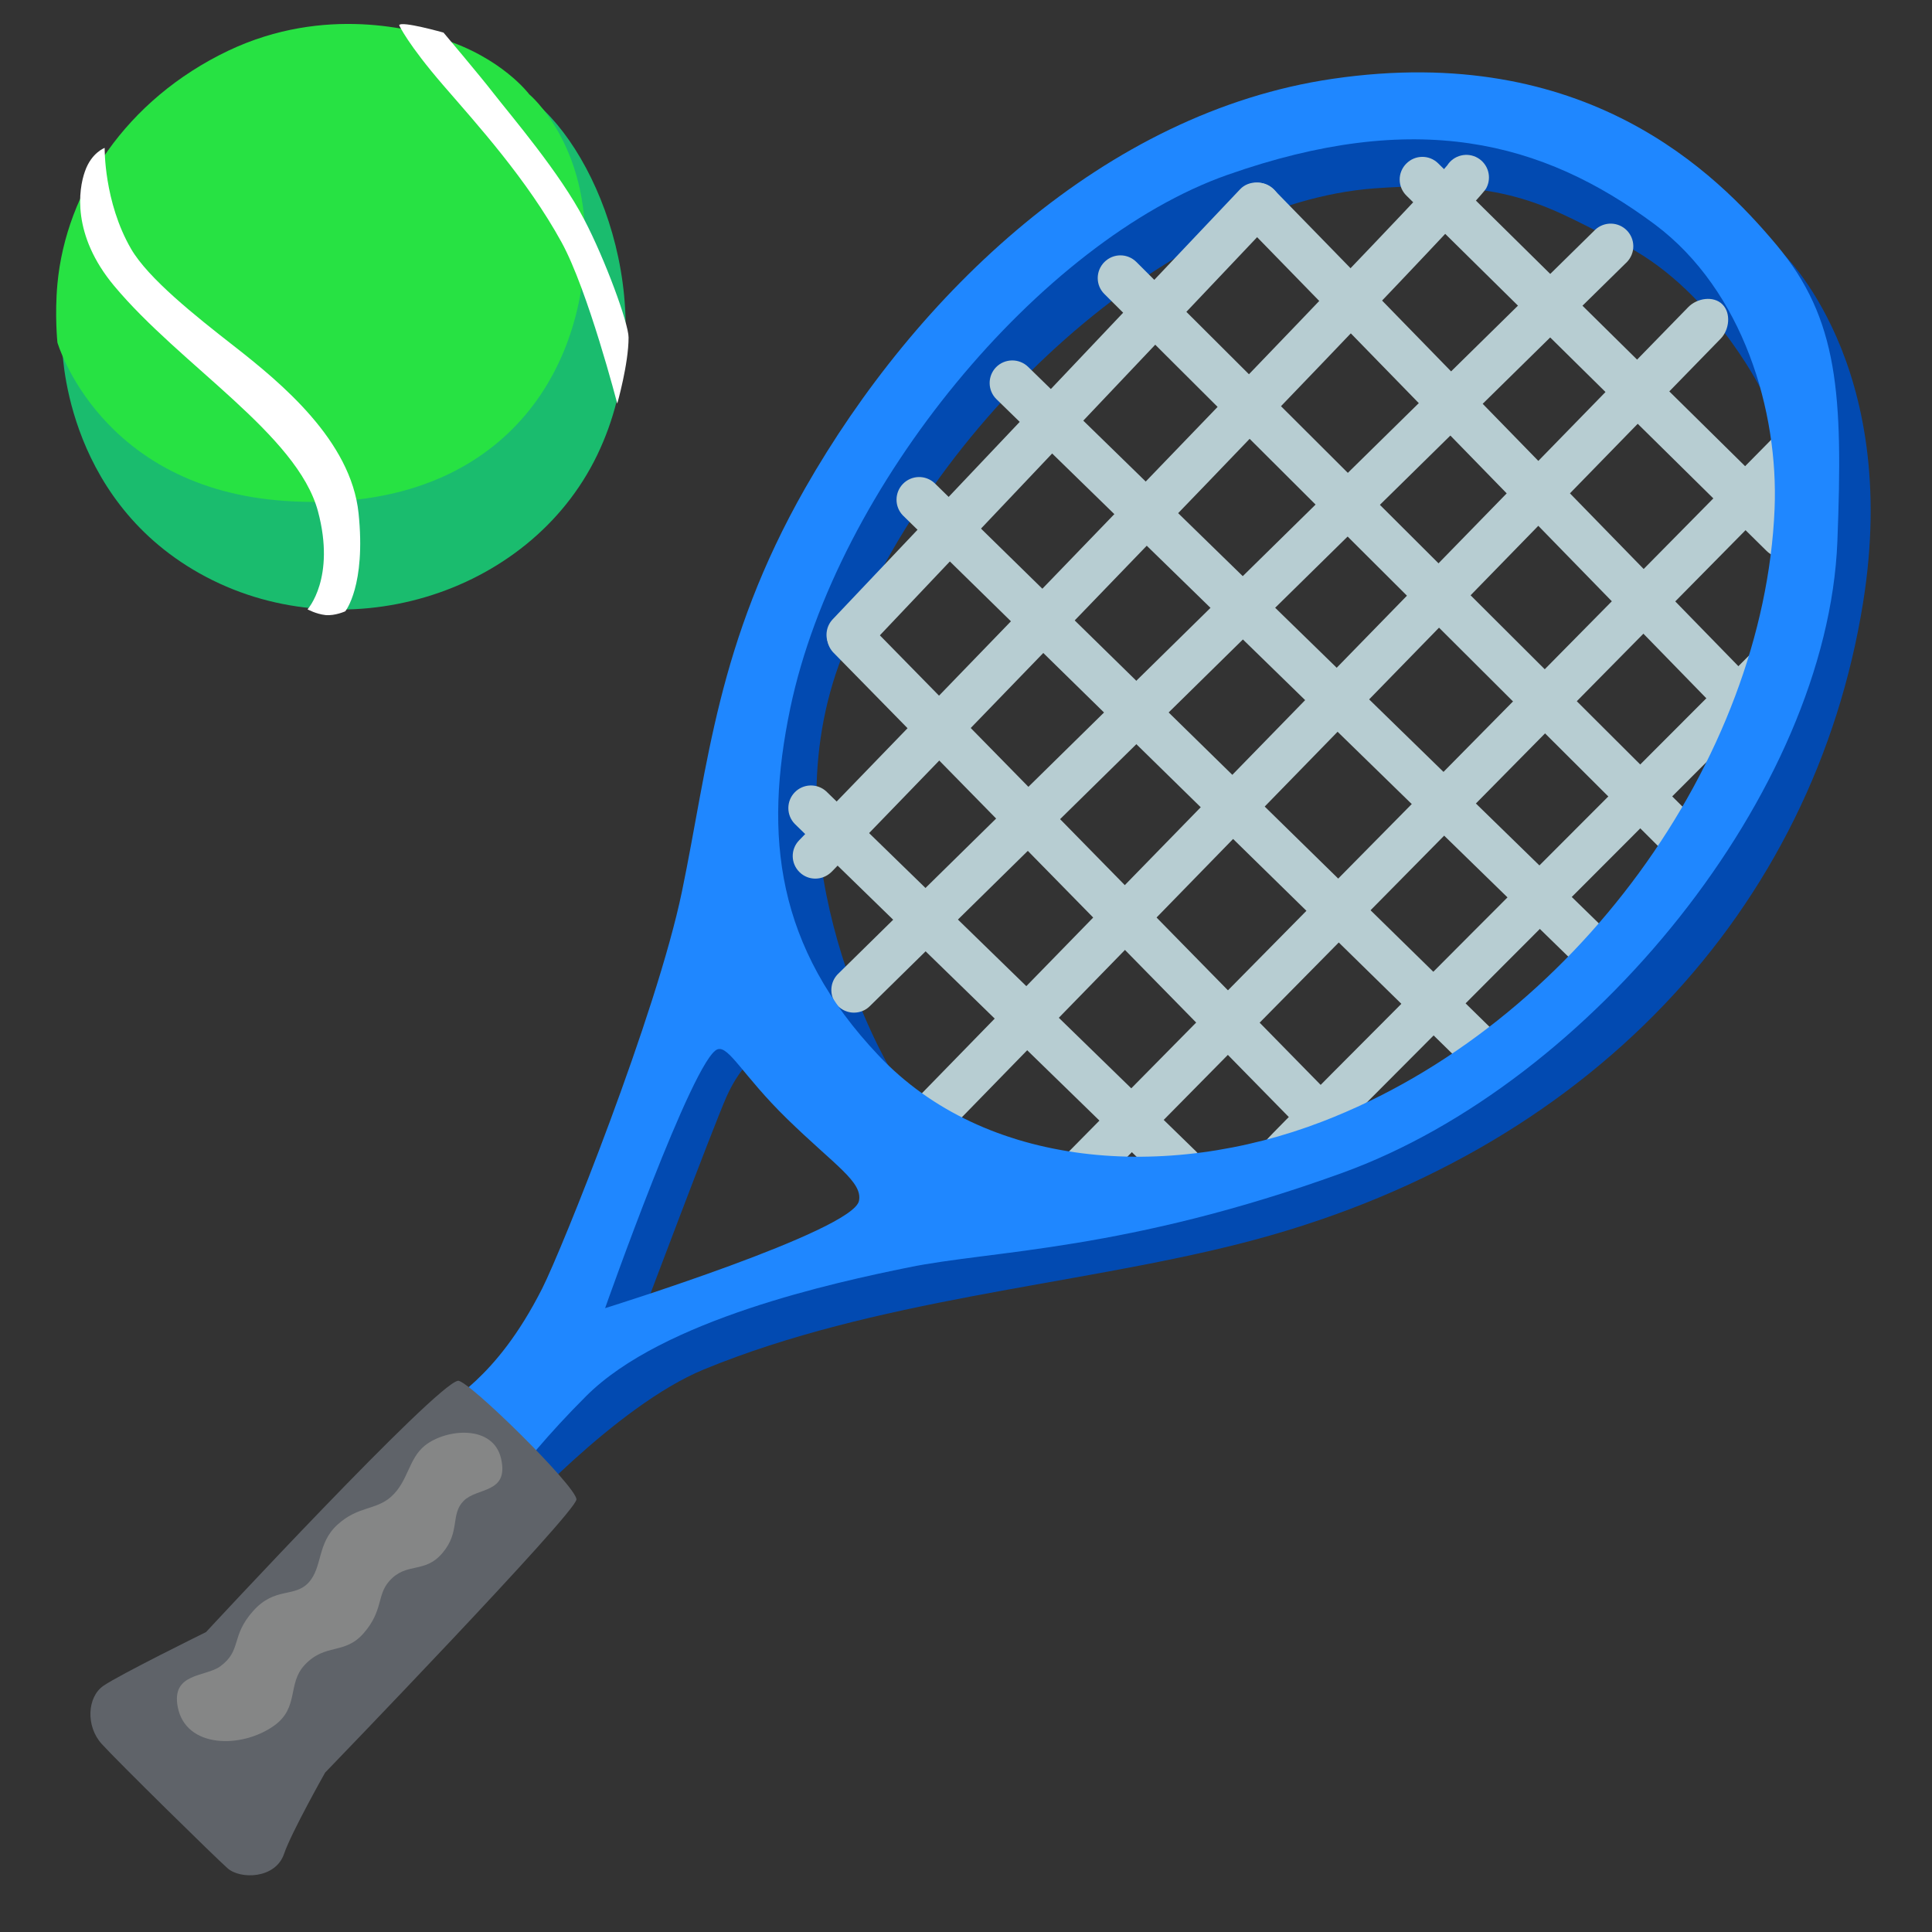
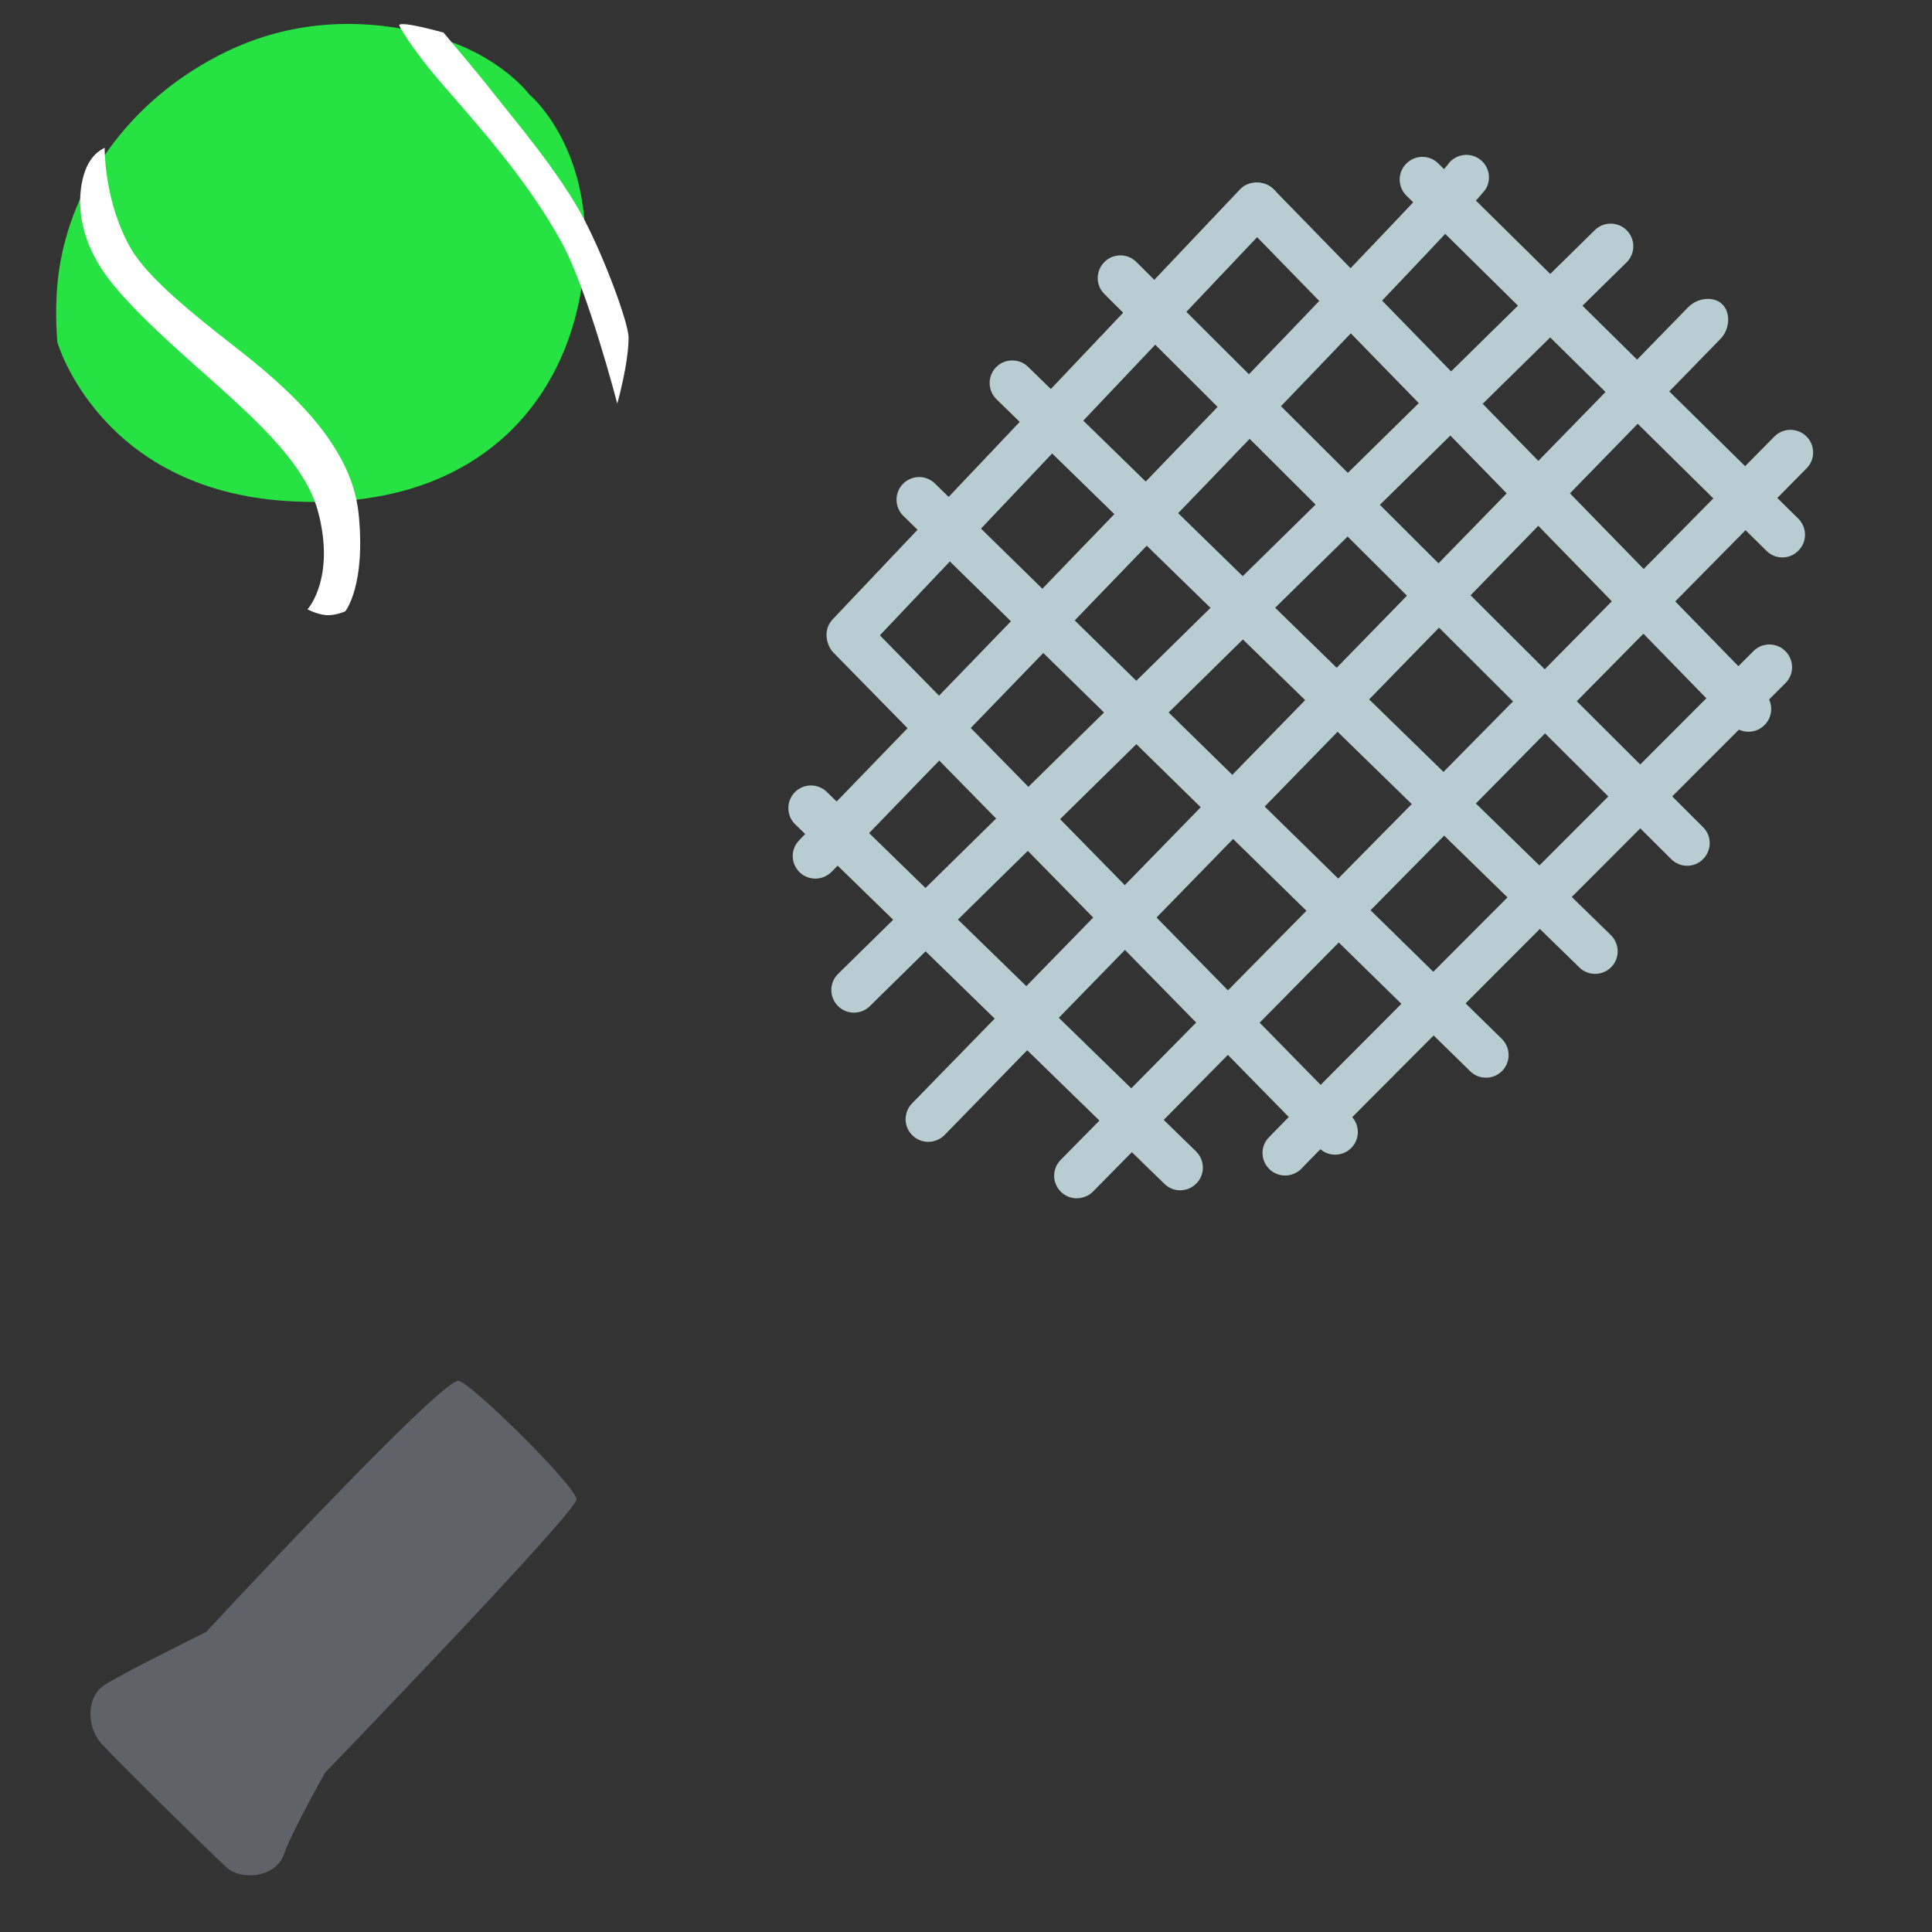
<svg xmlns="http://www.w3.org/2000/svg" width="100" height="100" viewBox="0 0 100 100" fill="none">
  <rect x="0" y="0" width="100" height="100" fill="#333333" stroke="none" />
  <g id="noto:tennis">
-     <path id="Vector" d="M25.203 74.102C25.203 74.102 29.625 67.805 29.789 67.555C29.953 67.305 36.578 52.414 36.578 52.414L39.523 53.562L38.977 54.797C38.977 54.797 38.25 55.312 37.594 56.789C36.938 58.266 33.242 68.086 33.242 68.086L48.273 63.219L66.273 60.602C66.273 60.602 75.195 55.531 76.828 54.547C78.461 53.562 87.789 43.336 87.789 43.336L92.617 33.68L93.68 22.797L92.188 13.023C92.188 13.023 98.43 18.766 96.43 31.211C93.898 46.945 82.359 59.797 64.07 64.398C55.516 66.555 45.258 67.25 36.43 70.883C31.852 72.766 26.375 78.844 26.375 78.844L25.203 74.102Z" fill="#024AB1" />
-     <path id="Vector_2" d="M40 31.797L38.336 43.266L37.031 51.602L46.055 55.281C46.055 55.281 39.703 44.633 43.43 34.383C48.094 21.562 60.758 10.516 71.141 9.75C78.32 9.219 80.258 10.828 83.82 12.547C88.438 14.766 91.094 20.047 91.094 20.047C91.094 20.047 90.047 13.086 89.789 12.766C89.531 12.445 78.25 5.977 78.25 5.977C78.25 5.977 66.273 6.289 65.953 6.484C65.633 6.68 55.508 11.422 55.312 11.93C55.117 12.445 45.633 22.5 44.609 23.977C43.586 25.453 40 31.797 40 31.797Z" fill="#024AB1" />
    <path id="Vector_3" d="M82.563 50.406C82.266 50.406 81.969 50.297 81.742 50.07L51.578 20.664C51.356 20.448 51.228 20.151 51.224 19.841C51.219 19.53 51.339 19.231 51.555 19.008C52.008 18.547 52.75 18.539 53.211 18.984L83.375 48.398C83.836 48.852 83.852 49.594 83.399 50.055C83.172 50.289 82.867 50.406 82.563 50.406ZM87.328 44.812C87.031 44.812 86.727 44.695 86.5 44.469L57.164 15.219C56.703 14.766 56.703 14.024 57.164 13.562C57.625 13.102 58.36 13.102 58.821 13.562L88.149 42.812C88.61 43.266 88.61 44.008 88.149 44.469C87.93 44.695 87.625 44.812 87.328 44.812ZM90.5 37.875C90.195 37.875 89.891 37.758 89.664 37.523L64.258 11.445C63.805 10.984 63.813 10.242 64.281 9.789C64.742 9.336 65.485 9.344 65.938 9.813L91.344 35.883C91.797 36.344 91.789 37.086 91.32 37.539C91.094 37.766 90.797 37.875 90.5 37.875ZM92.258 28.852C91.961 28.852 91.664 28.742 91.438 28.516L72.797 10.125C72.687 10.017 72.599 9.889 72.539 9.747C72.479 9.605 72.448 9.453 72.447 9.299C72.446 9.144 72.476 8.992 72.535 8.849C72.594 8.707 72.68 8.578 72.789 8.469C73.242 8.008 73.985 8 74.445 8.461L93.078 26.844C93.539 27.297 93.547 28.039 93.086 28.5C92.86 28.734 92.563 28.852 92.258 28.852ZM76.914 55.781C76.617 55.781 76.32 55.672 76.094 55.445L46.727 26.672C46.517 26.452 46.401 26.159 46.404 25.855C46.406 25.551 46.526 25.26 46.739 25.043C46.952 24.826 47.241 24.7 47.544 24.692C47.848 24.684 48.143 24.795 48.367 25L77.735 53.773C77.9 53.937 78.014 54.145 78.061 54.373C78.108 54.601 78.086 54.837 77.998 55.053C77.91 55.268 77.76 55.452 77.567 55.582C77.374 55.712 77.147 55.781 76.914 55.781ZM69.11 59.766C68.805 59.766 68.5 59.648 68.274 59.414L43.117 33.758C42.912 33.534 42.802 33.239 42.81 32.935C42.818 32.631 42.944 32.342 43.16 32.13C43.377 31.917 43.669 31.796 43.972 31.794C44.276 31.792 44.569 31.908 44.789 32.117L69.945 57.773C70.107 57.938 70.216 58.147 70.26 58.373C70.303 58.6 70.278 58.834 70.189 59.047C70.1 59.26 69.95 59.442 69.758 59.569C69.566 59.697 69.34 59.766 69.11 59.766ZM61.086 61.609C60.789 61.609 60.5 61.5 60.266 61.273L41.133 42.641C40.922 42.422 40.804 42.129 40.805 41.825C40.805 41.521 40.924 41.228 41.136 41.01C41.348 40.792 41.637 40.665 41.941 40.656C42.245 40.647 42.541 40.756 42.766 40.961L61.906 59.594C62.367 60.047 62.383 60.789 61.93 61.25C61.696 61.492 61.391 61.609 61.086 61.609Z" fill="#B7CDD2" />
    <path id="Vector_4" d="M44.201 52.414C43.969 52.414 43.741 52.344 43.548 52.215C43.355 52.085 43.205 51.901 43.117 51.685C43.029 51.47 43.008 51.234 43.054 51.006C43.101 50.778 43.215 50.569 43.381 50.406L82.576 11.883C82.8 11.678 83.095 11.567 83.399 11.575C83.703 11.583 83.992 11.709 84.205 11.926C84.417 12.143 84.538 12.434 84.54 12.738C84.542 13.042 84.426 13.335 84.217 13.555L45.022 52.078C44.795 52.305 44.498 52.414 44.201 52.414ZM42.201 45.477C41.904 45.477 41.615 45.367 41.389 45.148C40.92 44.695 40.912 43.953 41.365 43.492C54.311 30.125 73.85 9.875 74.912 8.555C75.075 8.301 75.329 8.12 75.622 8.049C75.915 7.978 76.224 8.022 76.484 8.173C76.745 8.324 76.938 8.57 77.022 8.859C77.106 9.149 77.075 9.459 76.936 9.727C76.834 9.93 76.522 10.555 43.053 45.117C42.811 45.359 42.506 45.477 42.201 45.477ZM43.951 34.031C43.722 34.031 43.498 33.964 43.307 33.838C43.116 33.712 42.966 33.533 42.875 33.323C42.785 33.113 42.758 32.881 42.798 32.655C42.837 32.43 42.943 32.221 43.1 32.055L64.194 9.789C64.639 9.32 65.451 9.344 65.92 9.789C66.389 10.234 66.389 10.883 65.944 11.352L44.803 33.664C44.576 33.906 44.264 34.031 43.951 34.031ZM48.045 59.102C47.814 59.101 47.589 59.033 47.397 58.905C47.205 58.778 47.055 58.596 46.965 58.383C46.876 58.17 46.852 57.936 46.895 57.709C46.938 57.483 47.048 57.274 47.209 57.109L87.389 15.891C87.842 15.43 88.686 15.297 89.147 15.75C89.608 16.203 89.514 17.07 89.061 17.531L48.889 58.75C48.654 58.984 48.35 59.102 48.045 59.102ZM55.733 62.023C55.436 62.023 55.139 61.914 54.912 61.688C54.802 61.58 54.715 61.451 54.654 61.309C54.594 61.167 54.563 61.015 54.562 60.861C54.562 60.707 54.591 60.554 54.65 60.412C54.709 60.27 54.795 60.14 54.904 60.031L91.842 22.594C92.061 22.373 92.358 22.249 92.668 22.247C92.979 22.246 93.277 22.368 93.498 22.586C93.959 23.039 93.967 23.781 93.506 24.242L56.569 61.68C56.342 61.906 56.037 62.023 55.733 62.023ZM66.522 60.844C66.248 60.844 65.975 60.75 65.756 60.563C65.272 60.141 65.209 59.422 65.615 58.938C66.037 58.438 84.967 39.5 90.756 33.703C90.864 33.594 90.993 33.507 91.135 33.447C91.278 33.388 91.43 33.357 91.584 33.357C91.738 33.357 91.891 33.388 92.033 33.447C92.175 33.507 92.304 33.594 92.412 33.703C92.873 34.164 92.873 34.906 92.412 35.359C85.662 42.109 68.014 59.773 67.397 60.453C67.162 60.711 66.842 60.844 66.522 60.844Z" fill="#B7CDD2" />
-     <path id="Vector_5" d="M31.32 67.71C31.32 67.71 35.898 54.726 37.141 54.312C37.727 54.117 38.453 55.679 40.734 57.906C43.219 60.328 44.656 61.171 44.461 62.156C44.148 63.718 31.32 67.71 31.32 67.71ZM91.852 26.343C91.312 39.296 81.5 53.031 68.438 58.054C60.375 61.156 50.992 60.461 45.484 54.64C40.164 49.023 39.523 43.273 40.906 36.648C43.312 25.171 53.852 12.453 63.547 9.046C73.242 5.64 79.797 7.25 85.664 11.624C90.234 15.046 92.062 21.304 91.852 26.343ZM91.953 12.679C88.852 8.976 82.078 2.164 68.984 4.078C57.18 5.804 47.406 15.218 41.672 25.273C37.109 33.289 36.656 39.601 35.297 46.148C33.977 52.499 29.094 64.648 28.07 66.679C25.594 71.578 23.141 72.39 22.812 73.101L24.703 79.21C24.703 79.21 26.375 76.218 30.344 72.257C34.305 68.296 43.227 66.374 47.023 65.601C51.367 64.71 58.266 64.765 69.469 60.711C82.383 56.039 94.586 40.961 95.102 28.031C95.398 20.406 95.164 16.515 91.953 12.679Z" fill="#1F87FF" />
    <path id="Vector_6" d="M23.703 71.469C22.539 71.664 10.664 84.476 10.664 84.476C10.664 84.476 6.187 86.68 5.351 87.258C4.515 87.836 4.429 89.344 5.265 90.266C6.101 91.187 11.117 96.117 11.781 96.703C12.445 97.289 14.265 97.25 14.703 95.953C15.078 94.851 16.828 91.75 16.828 91.75C16.828 91.75 29.836 78.281 29.836 77.609C29.836 76.937 24.203 71.391 23.703 71.469Z" fill="#5F6369" />
-     <path id="Vector_7" d="M9.198 88.344C9.604 90.5 12.511 90.524 14.198 89.313C15.495 88.375 14.862 87.149 15.768 86.18C16.846 85.024 17.839 85.68 18.839 84.516C19.839 83.352 19.503 82.578 20.136 81.852C21.034 80.821 21.971 81.485 22.901 80.383C23.839 79.282 23.3 78.383 24.003 77.68C24.706 76.977 26.339 77.313 25.94 75.516C25.542 73.719 23.104 73.946 22.003 74.813C21.136 75.5 21.136 76.68 20.237 77.477C19.44 78.18 18.534 77.946 17.471 78.914C16.401 79.883 16.706 81.118 15.972 81.914C15.237 82.711 14.237 82.118 13.104 83.383C11.925 84.703 12.534 85.414 11.401 86.25C10.636 86.805 8.862 86.578 9.198 88.344Z" fill="#858686" />
-     <path id="Vector_8" d="M9.789 7.305L3.219 17.868C3.219 17.868 3.219 25.68 10.32 29.672C17.625 33.782 27.383 30.883 30.914 23.547C34.375 16.36 31.094 7.922 27.539 5.172C23.516 2.055 9.789 7.305 9.789 7.305Z" fill="#1ABC6E" />
    <path id="Vector_9" d="M11.816 2.625C6.511 5.156 3.418 9.906 2.972 14.695C2.824 16.313 2.972 17.727 2.972 17.727C2.972 17.727 5.16 25.297 14.793 25.93C25.152 26.617 29.972 20.164 30.277 13.086C30.519 7.469 27.394 4.883 27.394 4.883C27.394 4.883 25.98 2.977 22.847 2C21.511 1.57 16.847 0.235 11.816 2.625Z" fill="#27E243" />
    <path id="Vector_10" d="M5.902 14.789C9.332 18.906 15.387 22.485 16.457 26.461C17.387 29.93 15.918 31.539 15.918 31.539C15.918 31.539 16.355 31.781 16.848 31.836C17.34 31.883 17.871 31.641 17.871 31.641C17.871 31.641 18.949 30.32 18.559 26.563C18.168 22.805 14.551 19.82 12.113 17.914C10.09 16.336 7.676 14.414 6.785 12.883C5.371 10.445 5.418 7.656 5.418 7.656C5.418 7.656 4.73 7.899 4.395 8.875C4.066 9.797 3.707 12.156 5.902 14.789ZM20.66 1.305C20.66 1.305 21.098 2.281 22.957 4.43C24.699 6.445 27.277 9.281 29.066 12.539C30.434 15.031 31.949 20.891 31.949 20.891C31.949 20.891 32.535 18.836 32.535 17.469C32.535 16.735 31.316 13.414 30.238 11.36C28.973 8.938 26.527 6.086 25.496 4.766C24.863 3.945 22.957 1.688 22.957 1.688C22.957 1.688 20.754 1.063 20.66 1.305Z" fill="white" />
  </g>
</svg>